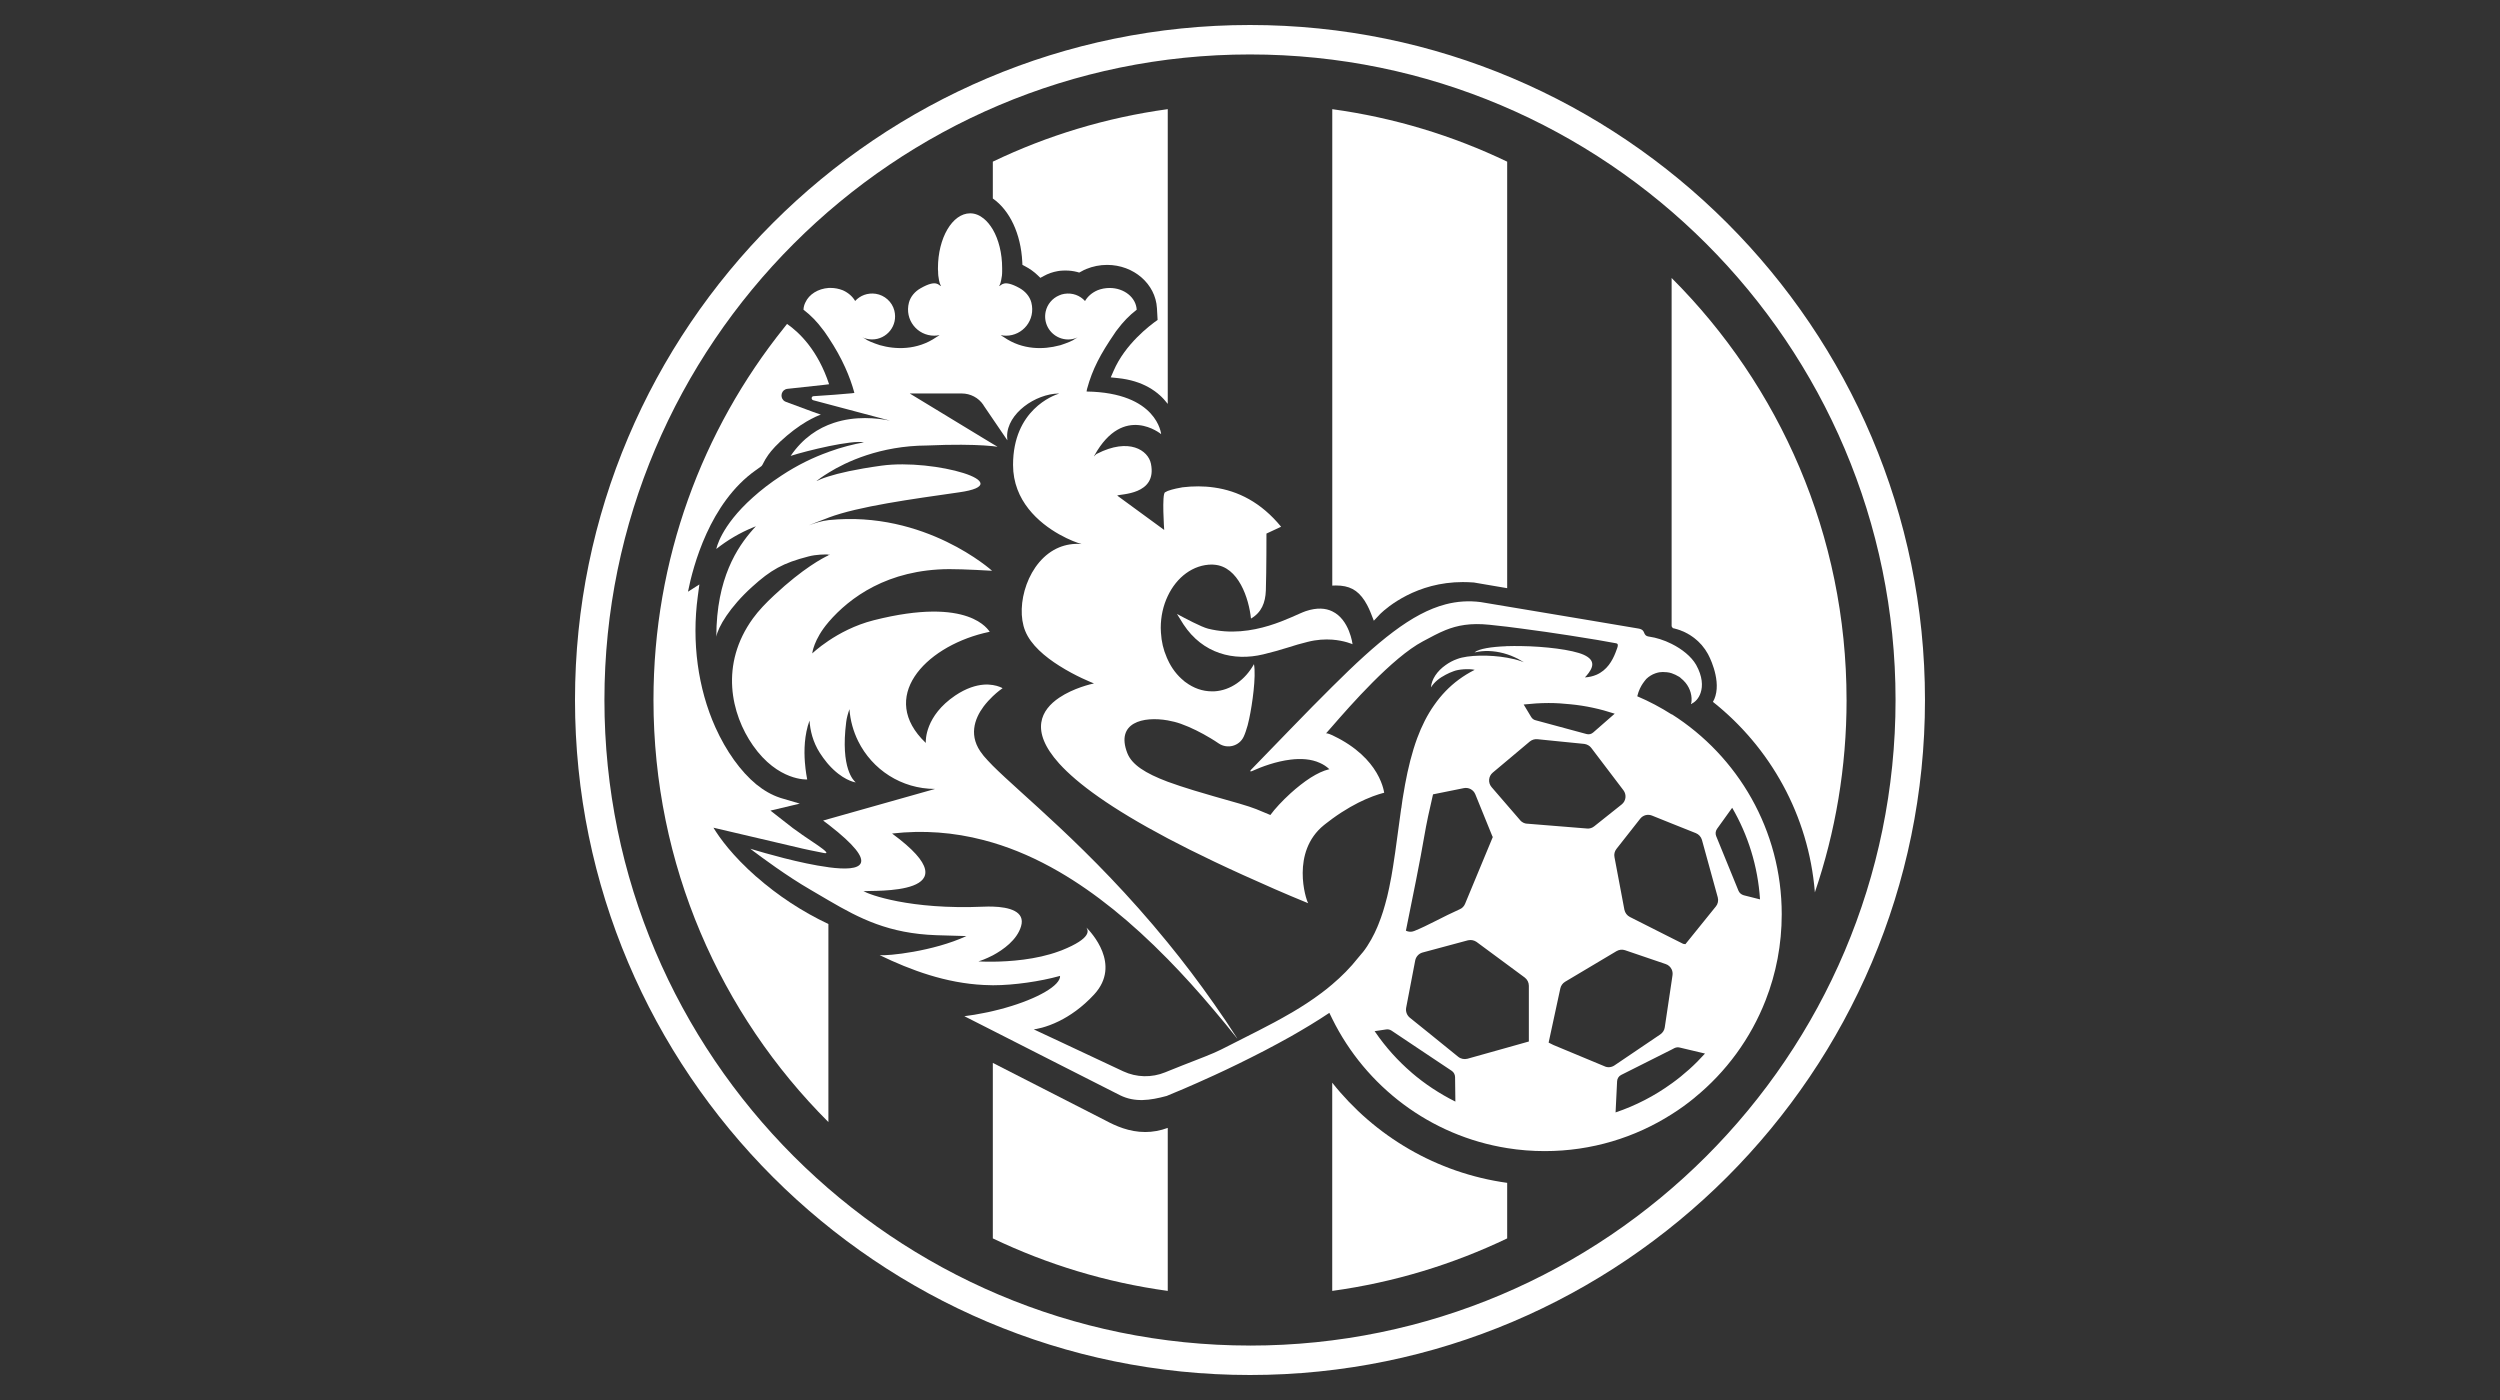
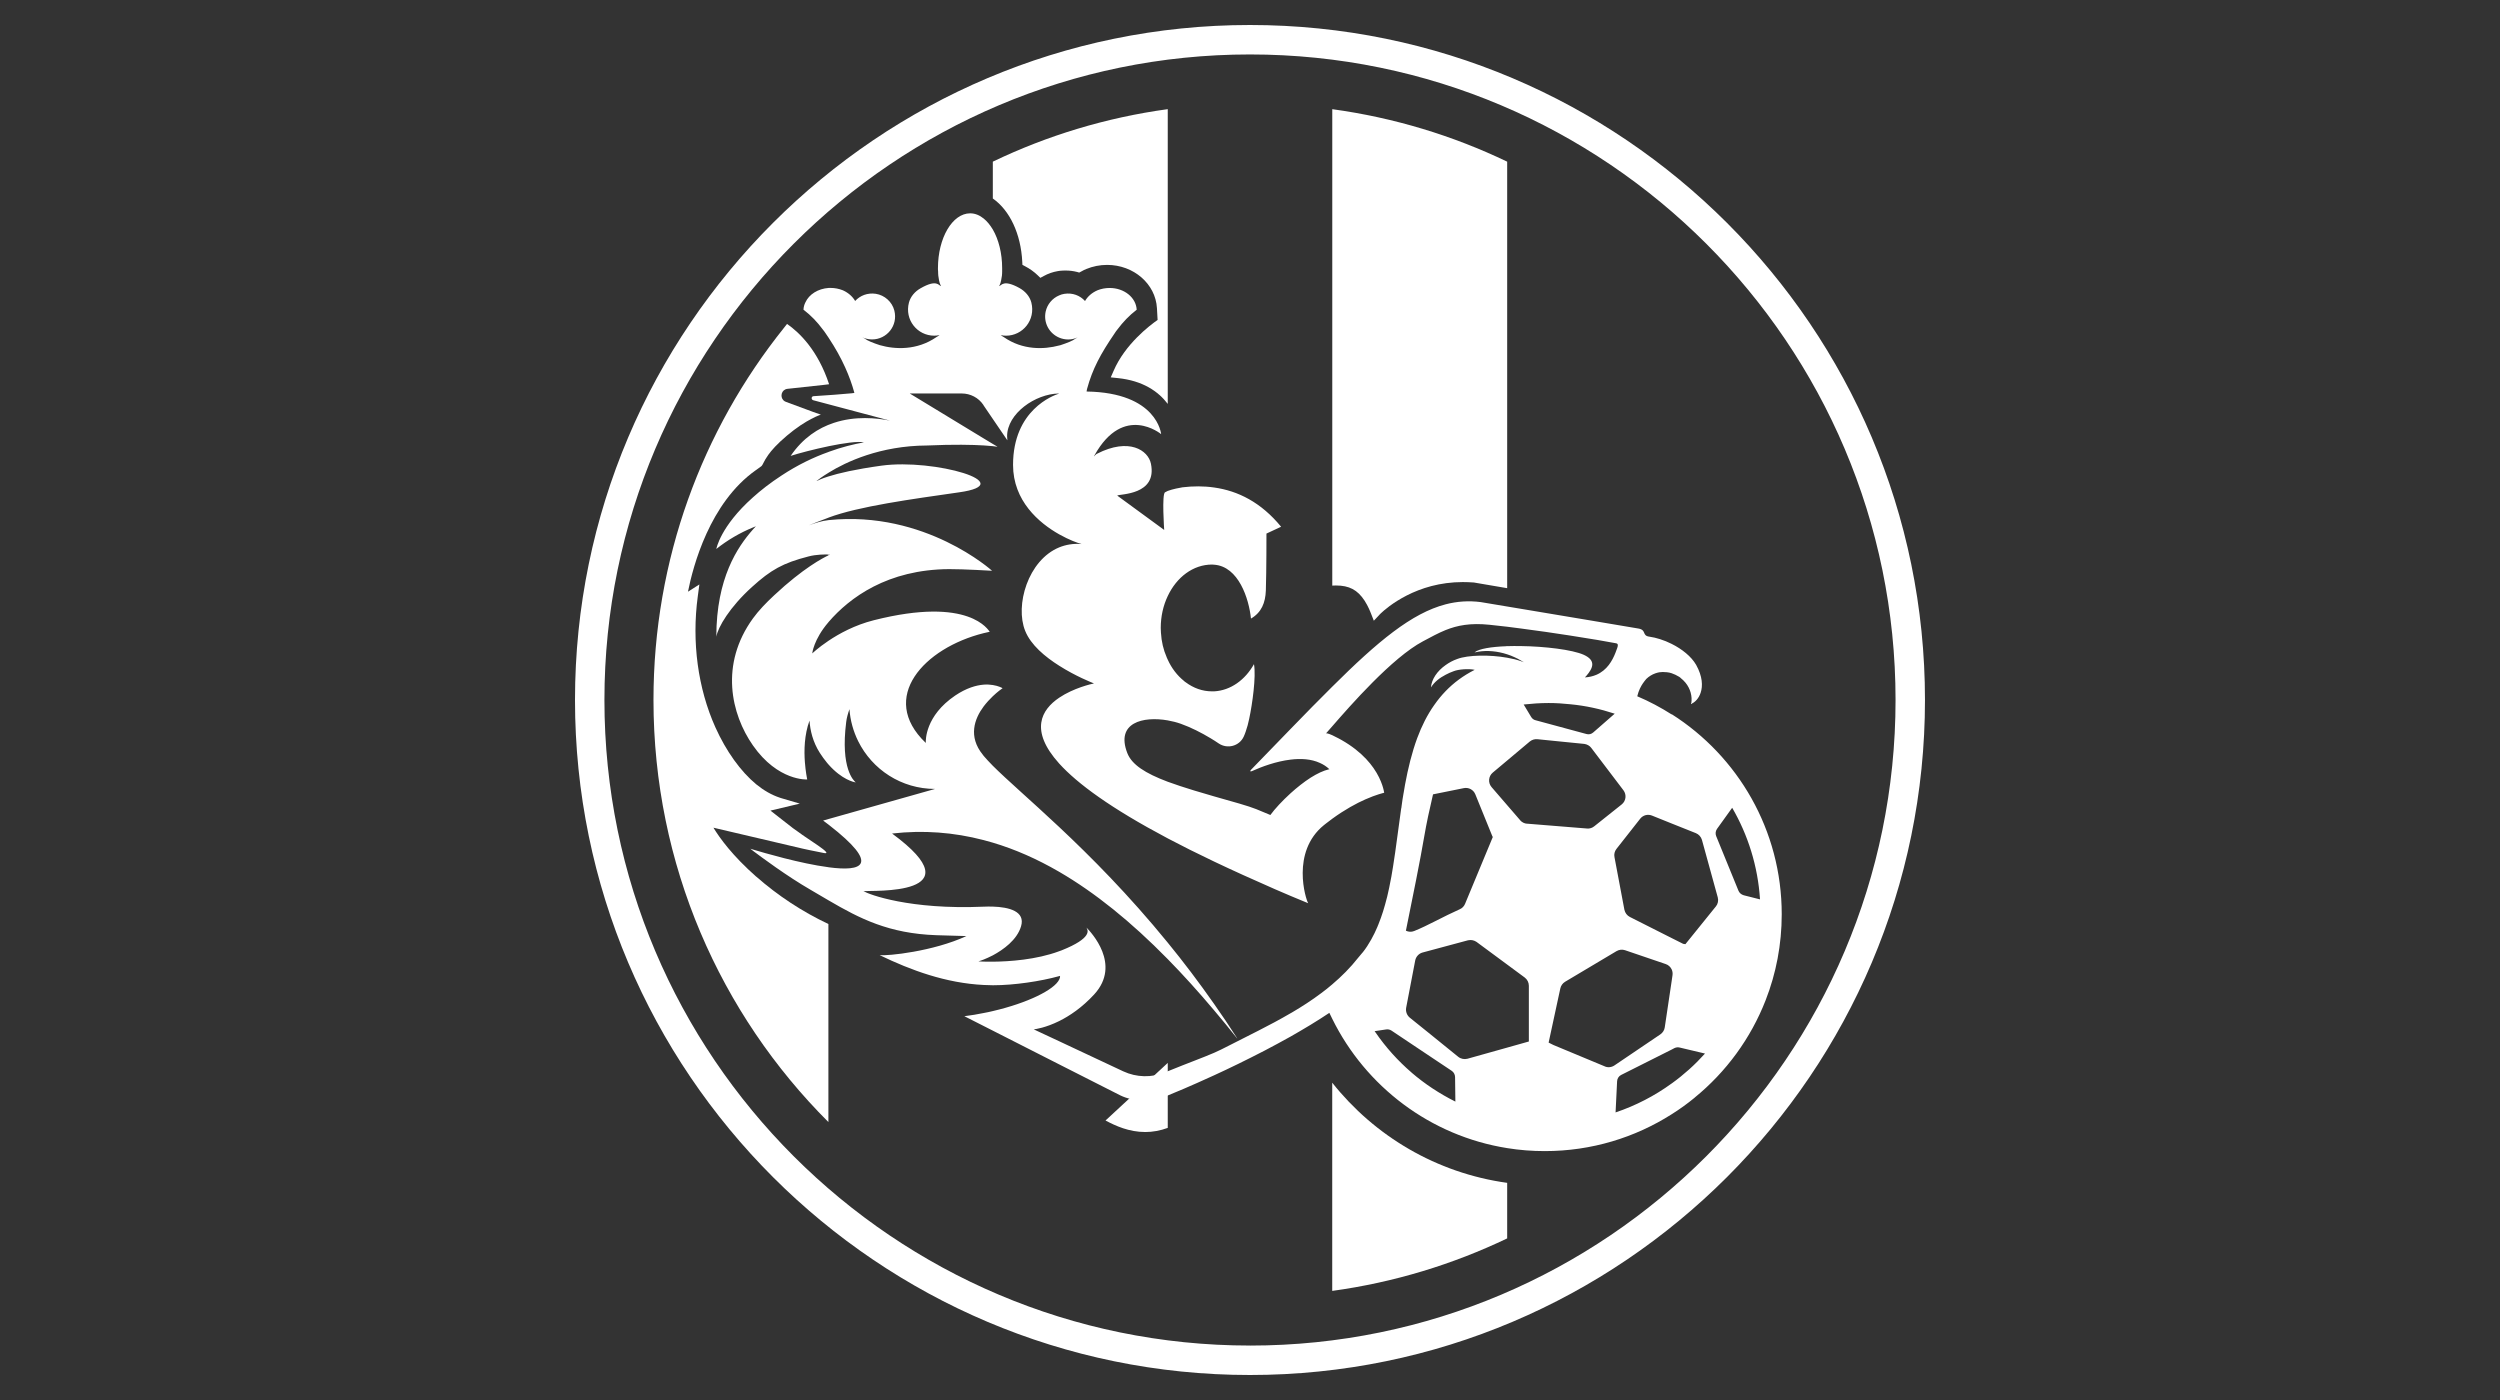
<svg xmlns="http://www.w3.org/2000/svg" width="100" height="56" viewBox="0 0 100 56" fill="none">
  <rect x="0" y="0" width="100" height="56" fill="#333333" stroke="none" />
  <path d="M33.198 22.189C33.198 22.189 33.177 22.198 33.137 22.219V22.187C33.175 22.187 33.198 22.189 33.198 22.189Z" fill="white" />
  <path d="M53.035 29.343C53.035 29.343 53.026 29.34 53.038 29.337C53.038 29.34 53.035 29.343 53.035 29.343Z" fill="white" />
  <path d="M60.287 25.839V25.842H60.266C60.272 25.839 60.281 25.839 60.287 25.839Z" fill="white" />
  <path d="M56.048 32.328V32.337L56.045 32.34V32.337C56.045 32.337 56.048 32.331 56.048 32.328Z" fill="white" />
  <path d="M67.675 28.145C67.666 28.15 67.661 28.15 67.651 28.156C67.654 28.15 67.654 28.141 67.654 28.135C67.66 28.135 67.669 28.141 67.675 28.144" fill="white" />
  <path d="M60.287 25.839V25.842H60.266C60.272 25.839 60.281 25.839 60.287 25.839Z" fill="white" />
  <path d="M56.048 32.328V32.337L56.045 32.34V32.337C56.045 32.337 56.048 32.331 56.048 32.328Z" fill="white" />
  <path d="M67.675 28.145C67.666 28.15 67.661 28.15 67.651 28.156C67.654 28.15 67.654 28.141 67.654 28.135C67.66 28.135 67.669 28.141 67.675 28.144" fill="white" />
  <path d="M60.287 25.839V25.842H60.266C60.272 25.839 60.281 25.839 60.287 25.839Z" fill="white" />
  <path d="M56.048 32.328V32.337L56.045 32.34V32.337C56.045 32.337 56.048 32.331 56.048 32.328Z" fill="white" />
  <path d="M67.675 28.145C67.666 28.15 67.661 28.15 67.651 28.156C67.654 28.15 67.654 28.141 67.654 28.135C67.66 28.135 67.669 28.141 67.675 28.144" fill="white" />
  <path d="M56.048 32.328V32.337L56.045 32.34V32.337C56.045 32.337 56.048 32.331 56.048 32.328Z" fill="white" />
-   <path d="M56.045 32.337V32.34L56.048 32.337V32.328C56.048 32.328 56.048 32.334 56.045 32.337Z" fill="white" />
  <path d="M49.999 1C35.114 1 23 13.114 23 28C23 42.887 35.114 55 49.999 55C64.885 55 76.999 42.886 76.999 28C76.999 13.114 64.886 1 49.999 1ZM49.999 53.822C35.761 53.822 24.177 42.239 24.177 28C24.177 13.761 35.761 2.178 49.999 2.178C64.239 2.178 75.822 13.761 75.822 28C75.822 42.239 64.239 53.823 49.999 53.823" fill="white" />
  <path d="M33.198 22.189C33.198 22.189 33.177 22.198 33.137 22.219V22.187C33.175 22.187 33.198 22.189 33.198 22.189Z" fill="white" />
  <path d="M46.71 4.367V16.156C46.331 15.657 45.716 15.228 44.714 15.124L44.43 15.095L44.544 14.834C45.002 13.769 45.983 13.021 46.304 12.798L46.278 12.328C46.223 11.356 45.347 10.596 44.286 10.596C43.996 10.596 43.714 10.652 43.45 10.761C43.378 10.79 43.311 10.825 43.244 10.863L43.168 10.903L43.087 10.879C42.941 10.842 42.788 10.821 42.625 10.821C42.548 10.821 42.469 10.824 42.397 10.832L42.315 10.844C42.112 10.878 41.923 10.945 41.75 11.041L41.614 11.114L41.503 11.007C41.361 10.871 41.193 10.749 41.002 10.65L40.897 10.594L40.891 10.475C40.836 9.352 40.389 8.413 39.713 7.94V6.466C41.883 5.424 44.239 4.705 46.71 4.366" fill="white" />
-   <path d="M73.863 28C73.863 30.692 73.417 33.28 72.595 35.693C72.346 32.609 70.805 29.889 68.517 28.075C68.56 28.003 68.593 27.924 68.618 27.837C68.833 27.103 68.326 26.172 68.319 26.163C68.04 25.652 67.556 25.285 66.996 25.145L66.912 25.125L66.865 25.052V11.12C71.187 15.439 73.862 21.406 73.862 28" fill="white" />
  <path d="M60.287 6.467V23.527L58.955 23.3C58.802 23.289 58.654 23.283 58.509 23.283C58.286 23.283 58.068 23.298 57.854 23.326C56.174 23.546 55.191 24.573 55.182 24.585L54.953 24.829L54.831 24.518C54.831 24.518 54.73 24.251 54.584 24.028C54.3 23.593 53.967 23.419 53.433 23.419C53.386 23.419 53.34 23.419 53.291 23.424V4.367C55.762 4.706 58.117 5.425 60.288 6.467" fill="white" />
  <path d="M60.287 47.314V49.536C58.117 50.575 55.761 51.297 53.289 51.636V43.308C54.981 45.443 57.461 46.922 60.287 47.314Z" fill="white" />
-   <path d="M46.71 45.115V51.636C44.239 51.297 41.884 50.575 39.713 49.536V42.516L44.221 44.82C44.621 45.035 45.164 45.281 45.81 45.281C46.109 45.281 46.411 45.226 46.709 45.116" fill="white" />
+   <path d="M46.71 45.115V51.636V42.516L44.221 44.82C44.621 45.035 45.164 45.281 45.81 45.281C46.109 45.281 46.411 45.226 46.709 45.116" fill="white" />
  <path d="M30.253 35.067C31.12 35.83 32.089 36.465 33.136 36.961V44.883C28.814 40.564 26.139 34.594 26.139 28C26.139 22.373 28.088 17.2 31.352 13.122C31.392 13.067 31.436 13.011 31.482 12.957C31.984 13.305 32.718 14.018 33.164 15.37C33.164 15.37 33.086 15.379 32.95 15.396C32.648 15.431 32.071 15.495 31.502 15.553C31.261 15.577 31.189 15.864 31.337 16.012C31.363 16.038 31.398 16.061 31.438 16.075C32.486 16.47 32.834 16.586 32.834 16.586C32.834 16.586 32.25 16.769 31.479 17.424C31.084 17.758 30.861 18.011 30.728 18.199C30.539 18.463 30.519 18.599 30.449 18.652C30.377 18.704 30.308 18.757 30.235 18.806C28.387 20.108 27.72 22.655 27.519 23.668L27.975 23.378L27.911 23.857C27.665 25.679 27.917 27.538 28.616 29.094C29.046 30.048 29.625 30.857 30.247 31.371C30.557 31.623 30.87 31.8 31.192 31.907C31.207 31.913 31.221 31.916 31.236 31.922L31.992 32.145L30.818 32.424L31.717 33.126C31.793 33.181 31.871 33.234 31.946 33.288C32.274 33.543 33.39 34.204 32.958 34.121C32.613 34.057 32.114 33.947 32.114 33.947C32.041 33.929 29.57 33.349 28.538 33.108C28.784 33.517 29.295 34.225 30.252 35.07" fill="white" />
  <path d="M53.035 29.343C53.035 29.343 53.026 29.34 53.038 29.337C53.038 29.34 53.035 29.343 53.035 29.343Z" fill="white" />
  <path d="M60.287 25.839V25.842H60.266C60.272 25.839 60.281 25.839 60.287 25.839Z" fill="white" />
  <path d="M67.675 28.145C67.666 28.15 67.661 28.15 67.651 28.156C67.654 28.15 67.654 28.141 67.654 28.135C67.66 28.135 67.669 28.141 67.675 28.144" fill="white" />
  <path d="M53.037 29.337L53.034 29.343C53.032 29.346 53.026 29.34 53.037 29.337Z" fill="white" />
  <path d="M66.866 28.577C66.43 28.299 65.972 28.055 65.49 27.851C65.548 27.608 65.644 27.44 65.713 27.338C65.742 27.294 65.769 27.262 65.783 27.242C65.803 27.213 65.83 27.184 65.852 27.157C65.905 27.105 65.963 27.062 66.024 27.024C66.053 27.005 66.085 26.987 66.119 26.972C66.151 26.958 66.183 26.943 66.218 26.932C66.267 26.914 66.319 26.902 66.374 26.891C66.464 26.877 66.563 26.877 66.658 26.889H66.673C66.737 26.894 66.801 26.909 66.865 26.929C66.894 26.94 66.92 26.952 66.948 26.963C66.992 26.979 67.038 26.998 67.078 27.024C67.096 27.03 67.108 27.039 67.121 27.048C67.136 27.053 67.151 27.062 67.166 27.071C67.168 27.077 67.171 27.077 67.174 27.077C67.188 27.088 67.206 27.1 67.217 27.109C67.22 27.114 67.226 27.117 67.226 27.12C67.298 27.175 67.362 27.239 67.42 27.308C67.617 27.549 67.698 27.854 67.651 28.135C67.657 28.135 67.666 28.141 67.672 28.144C67.805 28.083 67.953 27.935 68.026 27.709C68.116 27.439 68.104 27.062 67.846 26.595C67.652 26.258 67.278 25.96 66.863 25.754C66.712 25.678 66.555 25.614 66.401 25.566C66.256 25.519 66.115 25.487 65.978 25.467C65.665 25.427 65.874 25.203 65.54 25.142L63.44 24.788L60.841 24.353L60.284 24.26L59.225 24.083C58.744 24.022 58.282 24.054 57.825 24.173C56.47 24.527 55.118 25.647 53.288 27.469C52.774 27.977 52.222 28.542 51.622 29.16C51.132 29.668 50.607 30.21 50.044 30.788C49.986 30.846 50.013 30.878 50.088 30.84C50.465 30.669 51.042 30.454 51.622 30.385C52.031 30.335 52.447 30.356 52.797 30.518C52.937 30.579 53.064 30.663 53.177 30.77L53.156 30.773C52.939 30.823 52.687 30.942 52.425 31.107C52.155 31.281 51.877 31.501 51.621 31.733C51.291 32.035 50.995 32.351 50.815 32.6C50.63 32.519 50.438 32.441 50.249 32.365C49.947 32.243 49.306 32.063 48.563 31.855C48.305 31.779 48.032 31.698 47.757 31.617C47.365 31.498 47.014 31.381 46.707 31.269C45.813 30.932 45.271 30.587 45.091 30.12C44.621 28.901 45.724 28.644 46.707 28.815C46.889 28.847 47.069 28.893 47.232 28.951C47.638 29.096 48.05 29.305 48.427 29.532C48.538 29.598 48.647 29.668 48.749 29.738C49.094 29.97 49.567 29.848 49.746 29.471C49.775 29.41 49.802 29.34 49.828 29.264C49.886 29.099 49.933 28.928 49.968 28.75C50.092 28.176 50.249 27.062 50.159 26.566C49.805 27.198 49.225 27.619 48.563 27.654H48.48C48.096 27.654 47.74 27.523 47.432 27.294C47.406 27.279 47.38 27.259 47.36 27.238C47.09 27.021 46.864 26.73 46.708 26.382C46.694 26.353 46.678 26.324 46.667 26.292V26.289C46.537 25.993 46.458 25.663 46.438 25.309C46.433 25.245 46.43 25.181 46.43 25.117C46.43 24.653 46.531 24.218 46.709 23.844C47.063 23.089 47.724 22.582 48.481 22.582C48.511 22.582 48.54 22.585 48.565 22.588C49.543 22.657 49.957 23.945 50.039 24.743C50.46 24.5 50.616 24.108 50.634 23.62C50.66 22.788 50.658 21.343 50.658 21.343L51.244 21.07C50.44 20.089 49.517 19.634 48.566 19.5C48.149 19.439 47.722 19.442 47.301 19.492C47.2 19.506 46.892 19.568 46.709 19.637C46.666 19.655 46.628 19.675 46.603 19.692C46.467 19.748 46.568 21.198 46.568 21.198L44.688 19.823C44.793 19.751 46.298 19.812 46.037 18.547C45.927 18.011 45.164 17.494 43.882 18.149C43.824 18.178 43.806 18.213 43.76 18.26C43.781 18.21 43.771 18.225 43.781 18.21C44.947 16.121 46.446 17.366 46.446 17.366C46.446 17.366 46.301 15.704 43.464 15.661C43.469 15.626 43.472 15.591 43.484 15.55C43.699 14.761 44.018 14.164 44.583 13.337C44.618 13.278 44.659 13.226 44.702 13.172C44.914 12.888 45.166 12.62 45.468 12.389C45.442 11.901 44.969 11.519 44.386 11.519C44.209 11.519 44.047 11.553 43.905 11.609C43.682 11.704 43.508 11.855 43.401 12.041C43.203 11.821 42.902 11.701 42.571 11.754C42.499 11.765 42.432 11.786 42.368 11.815C42.096 11.928 41.889 12.172 41.826 12.465C41.73 12.926 41.982 13.343 42.368 13.506C42.479 13.553 42.6 13.579 42.728 13.579C42.838 13.579 42.948 13.558 43.044 13.52C43.064 13.515 43.084 13.506 43.105 13.497C43.078 13.515 43.049 13.529 43.02 13.544C42.913 13.631 42.678 13.721 42.416 13.808C42.398 13.811 42.382 13.817 42.367 13.819C41.758 13.982 40.909 14.011 40.154 13.486C40.151 13.483 40.148 13.48 40.145 13.48C40.105 13.46 40.068 13.433 40.029 13.404C40.032 13.407 40.038 13.407 40.043 13.407C40.104 13.421 40.174 13.428 40.241 13.428C40.909 13.428 41.431 12.801 41.254 12.102C41.19 11.852 41.004 11.646 40.778 11.521C40.129 11.162 40.059 11.426 39.964 11.446C40.01 11.353 40.03 11.335 40.077 11.028C40.086 10.976 40.083 10.915 40.086 10.857V10.726C40.086 10.123 39.943 9.578 39.714 9.183C39.607 9.003 39.485 8.852 39.349 8.743C39.184 8.609 39.001 8.533 38.807 8.533C38.096 8.533 37.518 9.517 37.518 10.726C37.518 10.773 37.518 10.814 37.524 10.857C37.527 10.915 37.524 10.976 37.532 11.028C37.575 11.336 37.599 11.353 37.643 11.446C37.547 11.425 37.478 11.156 36.825 11.53C36.601 11.655 36.424 11.858 36.358 12.101C36.175 12.795 36.697 13.427 37.367 13.427C37.434 13.427 37.501 13.421 37.564 13.406C37.57 13.406 37.575 13.406 37.582 13.403C37.542 13.432 37.504 13.459 37.463 13.479C37.457 13.479 37.457 13.482 37.455 13.485C36.68 14.022 35.802 13.981 35.192 13.806C34.928 13.719 34.696 13.629 34.588 13.542C34.54 13.519 34.493 13.492 34.45 13.466C34.484 13.487 34.522 13.504 34.56 13.519C34.664 13.556 34.769 13.577 34.885 13.577C35.468 13.577 35.929 13.028 35.773 12.42C35.685 12.075 35.386 11.807 35.033 11.752C34.702 11.703 34.404 11.822 34.206 12.039C34.102 11.862 33.939 11.715 33.728 11.618C33.718 11.615 33.71 11.61 33.702 11.607C33.56 11.552 33.4 11.517 33.226 11.517H33.151C32.936 11.532 32.736 11.596 32.576 11.697C32.414 11.798 32.289 11.935 32.217 12.094C32.17 12.184 32.144 12.283 32.139 12.387C32.443 12.619 32.695 12.886 32.904 13.17C32.949 13.225 32.989 13.278 33.026 13.335C33.069 13.396 33.111 13.46 33.151 13.52C33.416 13.921 33.632 14.31 33.806 14.695C33.96 15.035 34.082 15.371 34.175 15.713C34.175 15.719 34.128 15.725 34.05 15.733C33.763 15.765 33.038 15.815 32.542 15.847C32.449 15.852 32.438 15.982 32.528 16.009L33.827 16.354L35.603 16.826C35.075 16.72 34.211 16.628 33.349 16.916C32.731 17.12 32.116 17.517 31.626 18.236C31.951 18.131 32.554 17.972 33.14 17.85C33.143 17.85 33.148 17.847 33.151 17.847C33.745 17.726 34.32 17.641 34.557 17.694C34.149 17.766 33.667 17.885 33.151 18.073C33.148 18.073 33.143 18.076 33.14 18.079C32.551 18.288 31.91 18.593 31.266 19.018C30.807 19.317 30.43 19.613 30.117 19.895C28.809 21.061 28.653 21.958 28.653 21.958C29.099 21.604 29.592 21.314 30.117 21.099C30.157 21.081 30.195 21.067 30.236 21.05C30.199 21.09 30.158 21.134 30.117 21.18C29.502 21.877 28.653 23.121 28.653 25.468C28.719 25.085 29.189 24.285 30.077 23.481C30.834 22.794 31.315 22.521 32.343 22.257C32.656 22.175 33.005 22.175 33.141 22.181C33.178 22.181 33.202 22.184 33.202 22.184C33.202 22.184 33.181 22.192 33.141 22.213C32.923 22.314 32.128 22.726 30.971 23.808C30.637 24.118 30.348 24.42 30.118 24.736C28.784 26.575 29.242 28.565 30.118 29.818C31.121 31.254 32.288 31.179 32.288 31.179C32.282 31.141 32.224 30.869 32.195 30.482C32.16 30.021 32.171 29.4 32.38 28.823C32.407 29.22 32.514 29.679 32.792 30.114C32.885 30.256 32.975 30.384 33.068 30.494V30.496C33.094 30.525 33.116 30.552 33.14 30.58C33.679 31.189 34.161 31.288 34.23 31.296C34.154 31.235 33.612 30.747 33.848 28.88C33.867 28.723 33.914 28.549 33.978 28.366C34.01 28.822 34.135 29.257 34.326 29.645C34.886 30.779 36.052 31.557 37.404 31.557L33.151 32.758L33.14 32.761L32.925 32.822C33.001 32.88 33.071 32.932 33.14 32.984C33.143 32.986 33.148 32.989 33.151 32.992C35.257 34.628 34.465 34.866 33.151 34.692C33.148 34.692 33.143 34.692 33.14 34.689C32.023 34.544 30.532 34.106 30.117 33.981C30.062 33.963 30.027 33.955 30.016 33.949C30.024 33.961 30.063 33.987 30.117 34.031C30.448 34.28 31.477 35.046 32.423 35.592C32.67 35.734 32.904 35.876 33.14 36.013C33.143 36.013 33.148 36.016 33.151 36.019C34.392 36.744 35.553 37.342 37.453 37.408L38.657 37.443C37.317 38.061 35.501 38.243 35.188 38.206C36.441 38.813 37.839 39.325 39.35 39.399C39.472 39.404 39.597 39.41 39.716 39.41H39.731C40.564 39.41 41.619 39.253 42.371 39.044C42.383 39.041 42.395 39.039 42.403 39.036C42.406 39.083 42.395 39.129 42.371 39.177C42.177 39.593 41.089 40.123 39.717 40.442C39.598 40.471 39.476 40.498 39.351 40.52C39.099 40.572 38.839 40.616 38.574 40.648L39.351 41.042L39.717 41.228L42.371 42.577L44.808 43.813C45.394 44.1 45.991 44.022 46.674 43.836C46.674 43.836 46.688 43.831 46.714 43.818C46.889 43.749 47.605 43.453 48.571 43.009C49.172 42.734 49.864 42.397 50.581 42.026C50.926 41.846 51.279 41.654 51.628 41.46C51.755 41.388 51.884 41.315 52.008 41.24C52.283 41.081 52.553 40.915 52.817 40.747C52.939 40.671 53.058 40.593 53.174 40.514C53.214 40.596 53.252 40.676 53.293 40.758C54.627 43.459 57.209 45.435 60.29 45.925C60.778 46.004 61.282 46.044 61.793 46.044C63.662 46.044 65.405 45.501 66.87 44.568C67.189 44.368 67.494 44.147 67.784 43.909C67.784 43.909 67.785 43.907 67.787 43.904C69.043 42.88 70.03 41.539 70.627 40.005C71.043 38.94 71.269 37.783 71.269 36.571C71.269 33.206 69.516 30.25 66.871 28.57M54.502 38.101C54.446 38.173 54.388 38.243 54.327 38.31C54.014 38.708 53.663 39.058 53.289 39.375C53.144 39.5 52.999 39.616 52.849 39.726C52.472 40.01 52.077 40.265 51.68 40.498C51.662 40.509 51.642 40.518 51.624 40.529C50.768 41.031 49.89 41.444 49.124 41.841C48.926 41.946 48.747 42.029 48.567 42.111C48.089 42.317 47.596 42.491 46.71 42.851C46.678 42.865 46.647 42.877 46.612 42.891C46.069 43.114 45.461 43.1 44.932 42.854L42.367 41.65L41.355 41.177C41.349 41.177 41.349 41.174 41.355 41.174C41.422 41.166 41.825 41.111 42.367 40.843C42.782 40.637 43.283 40.304 43.771 39.773C44.867 38.575 43.631 37.281 43.466 37.11C43.464 37.107 43.461 37.11 43.464 37.116C43.516 37.206 43.702 37.519 42.469 38.012C42.434 38.026 42.402 38.038 42.367 38.049C41.448 38.392 40.369 38.461 39.713 38.468C39.568 38.47 39.443 38.468 39.348 38.465C39.249 38.462 39.177 38.456 39.148 38.456C39.142 38.456 39.142 38.451 39.148 38.451C39.18 38.442 39.253 38.419 39.348 38.381C39.438 38.347 39.565 38.288 39.713 38.214C40.129 37.99 40.679 37.601 40.842 37.053C41.022 36.449 40.357 36.284 39.713 36.264C39.589 36.261 39.464 36.261 39.348 36.267C36.383 36.395 34.759 35.779 34.538 35.646C34.88 35.606 39.107 35.858 35.689 33.346C35.686 33.343 35.686 33.34 35.692 33.34C36.931 33.2 38.143 33.29 39.347 33.604C39.468 33.636 39.59 33.668 39.712 33.706C40.6 33.97 41.481 34.358 42.367 34.872C43.799 35.705 45.238 36.864 46.709 38.364C47.322 38.988 47.94 39.672 48.566 40.415C48.871 40.775 49.175 41.146 49.483 41.534C49.483 41.534 49.489 41.532 49.486 41.529C49.181 41.056 48.876 40.598 48.566 40.16C47.948 39.278 47.327 38.46 46.709 37.705C45.149 35.791 43.631 34.268 42.367 33.081C41.224 32.008 40.287 31.204 39.712 30.63C39.567 30.482 39.446 30.352 39.347 30.236C39.335 30.222 39.323 30.204 39.312 30.189C38.72 29.461 38.975 28.756 39.347 28.256C39.466 28.1 39.593 27.964 39.712 27.85C39.906 27.665 40.072 27.549 40.099 27.532C40.101 27.532 40.101 27.526 40.099 27.526C40.075 27.512 39.939 27.436 39.712 27.401C39.608 27.384 39.486 27.375 39.347 27.386C39.045 27.41 38.657 27.52 38.209 27.821C37.005 28.636 37.026 29.617 37.032 29.712C37.032 29.712 37.029 29.715 37.026 29.712C35.129 27.899 36.971 25.918 39.347 25.326C39.428 25.306 39.506 25.289 39.588 25.271V25.268C39.541 25.231 38.81 23.833 34.949 24.81C34.195 25.001 33.568 25.343 33.136 25.634C32.724 25.91 32.489 26.138 32.489 26.138C32.489 26.138 32.542 25.584 33.136 24.891C33.139 24.886 33.145 24.883 33.147 24.876C33.988 23.902 35.505 22.779 37.96 22.765C38.538 22.762 39.683 22.831 39.683 22.831C39.683 22.831 37.011 20.409 33.147 20.804C33.145 20.804 33.139 20.804 33.136 20.806C32.872 20.833 32.617 20.919 32.352 21.013C32.495 20.954 32.77 20.845 33.136 20.708C33.139 20.705 33.145 20.705 33.147 20.702C34.354 20.252 36.469 19.965 38.358 19.694C40.844 19.346 37.374 18.336 35.26 18.626C34.207 18.771 33.542 18.93 33.148 19.055C33.145 19.055 33.14 19.058 33.137 19.058C32.87 19.142 32.731 19.209 32.67 19.241C32.667 19.241 32.664 19.238 32.667 19.235C32.731 19.185 32.888 19.063 33.137 18.913C33.14 18.911 33.145 18.908 33.148 18.905C33.838 18.478 35.205 17.829 37.076 17.82C38.172 17.771 38.903 17.791 39.347 17.817C39.503 17.826 39.625 17.837 39.712 17.846C39.805 17.858 39.863 17.864 39.889 17.87C39.892 17.87 39.895 17.867 39.892 17.864L39.712 17.757L39.347 17.537L36.397 15.744V15.739H38.471C38.816 15.739 39.141 15.909 39.333 16.194L39.347 16.221L39.712 16.757L40.295 17.613C40.29 17.558 40.284 17.502 40.284 17.451C40.284 16.539 41.416 15.754 42.35 15.74C42.355 15.74 42.355 15.745 42.352 15.748C42.138 15.815 40.522 16.395 40.522 18.596C40.522 20.035 41.558 20.917 42.367 21.373C42.771 21.601 43.118 21.723 43.255 21.759C43.255 21.759 43.253 21.762 43.25 21.762C42.925 21.735 42.632 21.788 42.368 21.895C41.118 22.409 40.593 24.218 41.008 25.236C41.231 25.796 41.803 26.273 42.368 26.629C43.024 27.047 43.671 27.302 43.752 27.334C43.758 27.334 43.755 27.339 43.752 27.339C43.662 27.357 42.943 27.52 42.368 27.908C41.658 28.387 41.167 29.21 42.368 30.542C43.093 31.343 44.431 32.329 46.711 33.536C47.271 33.831 47.889 34.142 48.568 34.464C49.305 34.815 50.111 35.18 50.996 35.567C51.202 35.654 51.411 35.747 51.625 35.837C51.854 35.932 52.089 36.031 52.328 36.129C52.229 35.978 51.631 34.079 52.957 33.005C52.986 32.982 53.015 32.958 53.041 32.939C53.125 32.872 53.209 32.808 53.29 32.75C53.8 32.379 54.259 32.132 54.613 31.976C55.058 31.779 55.342 31.718 55.364 31.711C55.364 31.711 55.365 31.71 55.367 31.709C55.361 31.677 55.306 31.247 54.941 30.722C54.856 30.603 54.761 30.481 54.645 30.359C54.404 30.102 54.083 29.84 53.659 29.599C53.621 29.576 53.584 29.555 53.548 29.538C53.441 29.48 53.357 29.44 53.29 29.408C53.113 29.329 53.055 29.329 53.041 29.335C53.099 29.275 53.182 29.176 53.29 29.052C53.995 28.242 55.687 26.304 56.919 25.652C57.238 25.483 57.52 25.326 57.826 25.202C58.291 25.016 58.807 24.912 59.573 24.99C59.796 25.013 60.037 25.04 60.287 25.069C60.469 25.092 60.655 25.116 60.843 25.141C61.499 25.225 62.184 25.326 62.805 25.422C63.618 25.547 64.308 25.666 64.647 25.732C64.737 25.75 64.719 25.834 64.688 25.924C64.667 25.979 64.644 26.043 64.618 26.112C64.496 26.42 64.287 26.811 63.844 26.997H63.841C63.716 27.05 63.571 27.084 63.406 27.096C63.403 27.096 63.403 27.093 63.403 27.09C63.417 27.072 63.435 27.055 63.446 27.04H63.449C63.733 26.712 63.844 26.417 63.348 26.191C63.122 26.09 62.733 26.005 62.274 25.944C61.834 25.886 61.325 25.849 60.844 25.843C60.653 25.84 60.465 25.84 60.288 25.846H60.268C60.262 25.849 60.257 25.849 60.25 25.849C59.658 25.872 59.168 25.947 58.988 26.09C58.985 26.093 58.988 26.095 58.991 26.095C59.038 26.084 59.084 26.076 59.13 26.069C59.133 26.066 59.139 26.066 59.142 26.066C59.49 26.011 59.89 26.043 60.288 26.173C60.386 26.205 60.485 26.242 60.584 26.289C60.677 26.33 60.761 26.374 60.844 26.425C60.882 26.446 60.92 26.466 60.955 26.489C60.92 26.475 60.886 26.46 60.844 26.449C60.682 26.391 60.494 26.344 60.288 26.309C59.589 26.184 58.721 26.196 58.291 26.359C58.117 26.42 57.963 26.504 57.827 26.602C57.485 26.841 57.268 27.168 57.239 27.485C57.239 27.49 57.241 27.49 57.244 27.488C57.372 27.285 57.575 27.119 57.827 26.989C57.926 26.936 58.036 26.887 58.152 26.846C58.346 26.771 58.738 26.742 58.981 26.791C58.984 26.791 58.984 26.797 58.981 26.797C58.526 27.028 58.146 27.313 57.827 27.643C57.658 27.818 57.511 27.998 57.374 28.195C57.372 28.195 57.372 28.197 57.372 28.197C57.088 28.598 56.867 29.044 56.69 29.52C56.475 30.103 56.322 30.733 56.203 31.377C56.183 31.493 56.162 31.609 56.144 31.724C56.144 31.724 56.143 31.726 56.142 31.73C56.112 31.898 56.086 32.069 56.064 32.24C56.058 32.269 56.055 32.298 56.053 32.327C56.05 32.327 56.05 32.33 56.05 32.33V32.339L56.047 32.341C55.933 33.121 55.843 33.914 55.721 34.668C55.701 34.801 55.678 34.932 55.655 35.062C55.629 35.213 55.6 35.361 55.568 35.506C55.55 35.587 55.536 35.665 55.515 35.744C55.51 35.776 55.5 35.81 55.492 35.845V35.848C55.463 35.964 55.434 36.077 55.402 36.187C55.378 36.277 55.349 36.367 55.323 36.455C55.268 36.629 55.207 36.8 55.14 36.965C55.137 36.973 55.135 36.979 55.132 36.988C55.126 36.996 55.123 37.009 55.118 37.02C55.115 37.031 55.109 37.043 55.106 37.052C55.106 37.055 55.104 37.055 55.104 37.057C55.028 37.237 54.944 37.411 54.851 37.577C54.747 37.763 54.634 37.94 54.504 38.102M64.588 28.548L63.732 29.296C63.656 29.366 63.552 29.389 63.456 29.36L62.418 29.079L61.426 28.811C61.35 28.794 61.286 28.745 61.246 28.678L60.947 28.18C61.272 28.145 61.605 28.121 61.944 28.121C62.234 28.121 62.525 28.139 62.809 28.17C63.424 28.228 64.015 28.359 64.586 28.547M59.691 33.442L59.712 33.48L58.601 36.157C58.56 36.253 58.485 36.332 58.386 36.372C57.733 36.662 57.103 37.028 56.564 37.242C56.454 37.286 56.336 37.277 56.236 37.228C56.488 35.992 56.822 34.339 56.973 33.439C57.055 32.957 57.182 32.36 57.321 31.774L58.554 31.525C58.745 31.487 58.937 31.589 59.012 31.771L59.691 33.442ZM56.466 42.905C55.917 42.433 55.427 41.89 55.016 41.29C55.004 41.276 54.992 41.261 54.984 41.247L55.448 41.177C55.524 41.166 55.596 41.183 55.66 41.224L56.849 42.019L58.07 42.834C58.152 42.889 58.2 42.982 58.203 43.081L58.215 44.064C57.582 43.748 56.993 43.359 56.465 42.906M61.154 41.66L60.287 41.904L58.697 42.35C58.57 42.382 58.433 42.356 58.329 42.272L57.151 41.318L56.391 40.706C56.275 40.61 56.22 40.459 56.246 40.311L56.608 38.42C56.638 38.266 56.754 38.141 56.901 38.101C57.481 37.947 58.12 37.776 58.711 37.614C58.723 37.611 58.738 37.608 58.746 37.608C58.857 37.587 58.969 37.614 59.062 37.677L60.287 38.582L60.989 39.101C61.09 39.177 61.154 39.299 61.154 39.429V41.66ZM61.084 32.949C60.977 32.943 60.877 32.891 60.808 32.813V32.81L60.286 32.206L59.662 31.483C59.514 31.309 59.535 31.051 59.712 30.903L60.287 30.421L61.191 29.661C61.279 29.591 61.385 29.557 61.496 29.568L62.178 29.637L63.369 29.756C63.48 29.771 63.584 29.826 63.651 29.916L64.939 31.613C65.072 31.79 65.04 32.042 64.867 32.178L63.771 33.051C63.689 33.118 63.588 33.15 63.484 33.141L61.084 32.947L61.084 32.949ZM64.191 42.655L62.149 41.805C62.143 41.803 62.134 41.8 62.125 41.794L61.945 41.704L62.412 39.54C62.435 39.429 62.505 39.331 62.6 39.273L64.66 38.046C64.765 37.985 64.887 37.97 65 38.008L66.627 38.562C66.734 38.597 66.819 38.676 66.866 38.774C66.9 38.844 66.912 38.928 66.9 39.01L66.866 39.245L66.59 41.096C66.575 41.206 66.511 41.307 66.415 41.374L64.576 42.618C64.463 42.694 64.314 42.711 64.19 42.656M66.866 43.339C66.187 43.832 65.432 44.224 64.623 44.497L64.684 43.247C64.689 43.14 64.753 43.044 64.846 42.998L66.866 41.983L66.978 41.924C67.042 41.893 67.118 41.884 67.184 41.901L68.2 42.142C67.799 42.588 67.352 42.991 66.866 43.34M68.632 36.261L67.416 37.767L67.323 37.753L67.32 37.75L66.865 37.522L65.194 36.678C65.083 36.622 65.003 36.516 64.976 36.391L64.579 34.285C64.555 34.169 64.585 34.05 64.658 33.957L65.609 32.747C65.722 32.605 65.911 32.556 66.079 32.623L66.865 32.939L67.837 33.327C67.953 33.374 68.043 33.475 68.078 33.597L68.711 35.897C68.745 36.024 68.716 36.161 68.633 36.262M69.746 35.809C69.653 35.783 69.577 35.719 69.54 35.632L68.646 33.442C68.609 33.349 68.62 33.242 68.681 33.155L69.287 32.311C69.92 33.399 70.314 34.644 70.401 35.975L69.746 35.81V35.809Z" fill="white" />
  <path d="M60.287 25.839V25.842H60.266C60.272 25.839 60.281 25.839 60.287 25.839Z" fill="white" />
  <path d="M56.048 32.328V32.337L56.045 32.34V32.337C56.045 32.337 56.048 32.331 56.048 32.328Z" fill="white" />
  <path d="M67.675 28.145C67.666 28.15 67.661 28.15 67.651 28.156C67.654 28.15 67.654 28.141 67.654 28.135C67.66 28.135 67.669 28.141 67.675 28.144" fill="white" />
  <path d="M55.117 37.019C55.114 37.03 55.108 37.043 55.106 37.051V37.045C55.108 37.037 55.114 37.028 55.117 37.019Z" fill="white" />
  <path d="M67.675 28.145C67.666 28.15 67.661 28.15 67.651 28.156C67.654 28.15 67.654 28.141 67.654 28.135C67.66 28.135 67.669 28.141 67.675 28.144" fill="white" />
  <path d="M56.048 32.328V32.337L56.045 32.34V32.337C56.045 32.337 56.048 32.331 56.048 32.328Z" fill="white" />
-   <path d="M54.102 25.769C54.102 25.769 53.783 25.624 53.29 25.586C53.008 25.566 52.672 25.581 52.303 25.676C51.915 25.777 51.897 25.781 51.523 25.899C51.202 26.001 50.856 26.096 50.528 26.175C49.348 26.459 48.107 26.146 47.338 24.974L47.08 24.559C47.399 24.729 48.048 25.078 48.324 25.147C50.114 25.594 51.727 24.614 52.232 24.445C52.685 24.294 53.027 24.326 53.291 24.454C53.983 24.785 54.102 25.768 54.102 25.768" fill="white" />
  <path fill-rule="evenodd" clip-rule="evenodd" d="M53.037 29.337L53.034 29.343C53.032 29.346 53.026 29.34 53.037 29.337Z" fill="white" />
  <path fill-rule="evenodd" clip-rule="evenodd" d="M55.117 37.019C55.114 37.03 55.108 37.043 55.106 37.051C55.106 37.054 55.103 37.054 55.103 37.057V37.051C55.103 37.051 55.106 37.048 55.106 37.045C55.108 37.037 55.114 37.028 55.117 37.019Z" fill="white" />
  <path fill-rule="evenodd" clip-rule="evenodd" d="M56.048 32.328V32.337L56.045 32.34V32.337C56.045 32.337 56.048 32.331 56.048 32.328Z" fill="white" />
  <path fill-rule="evenodd" clip-rule="evenodd" d="M60.287 25.839V25.842H60.266C60.272 25.839 60.281 25.839 60.287 25.839Z" fill="white" />
</svg>